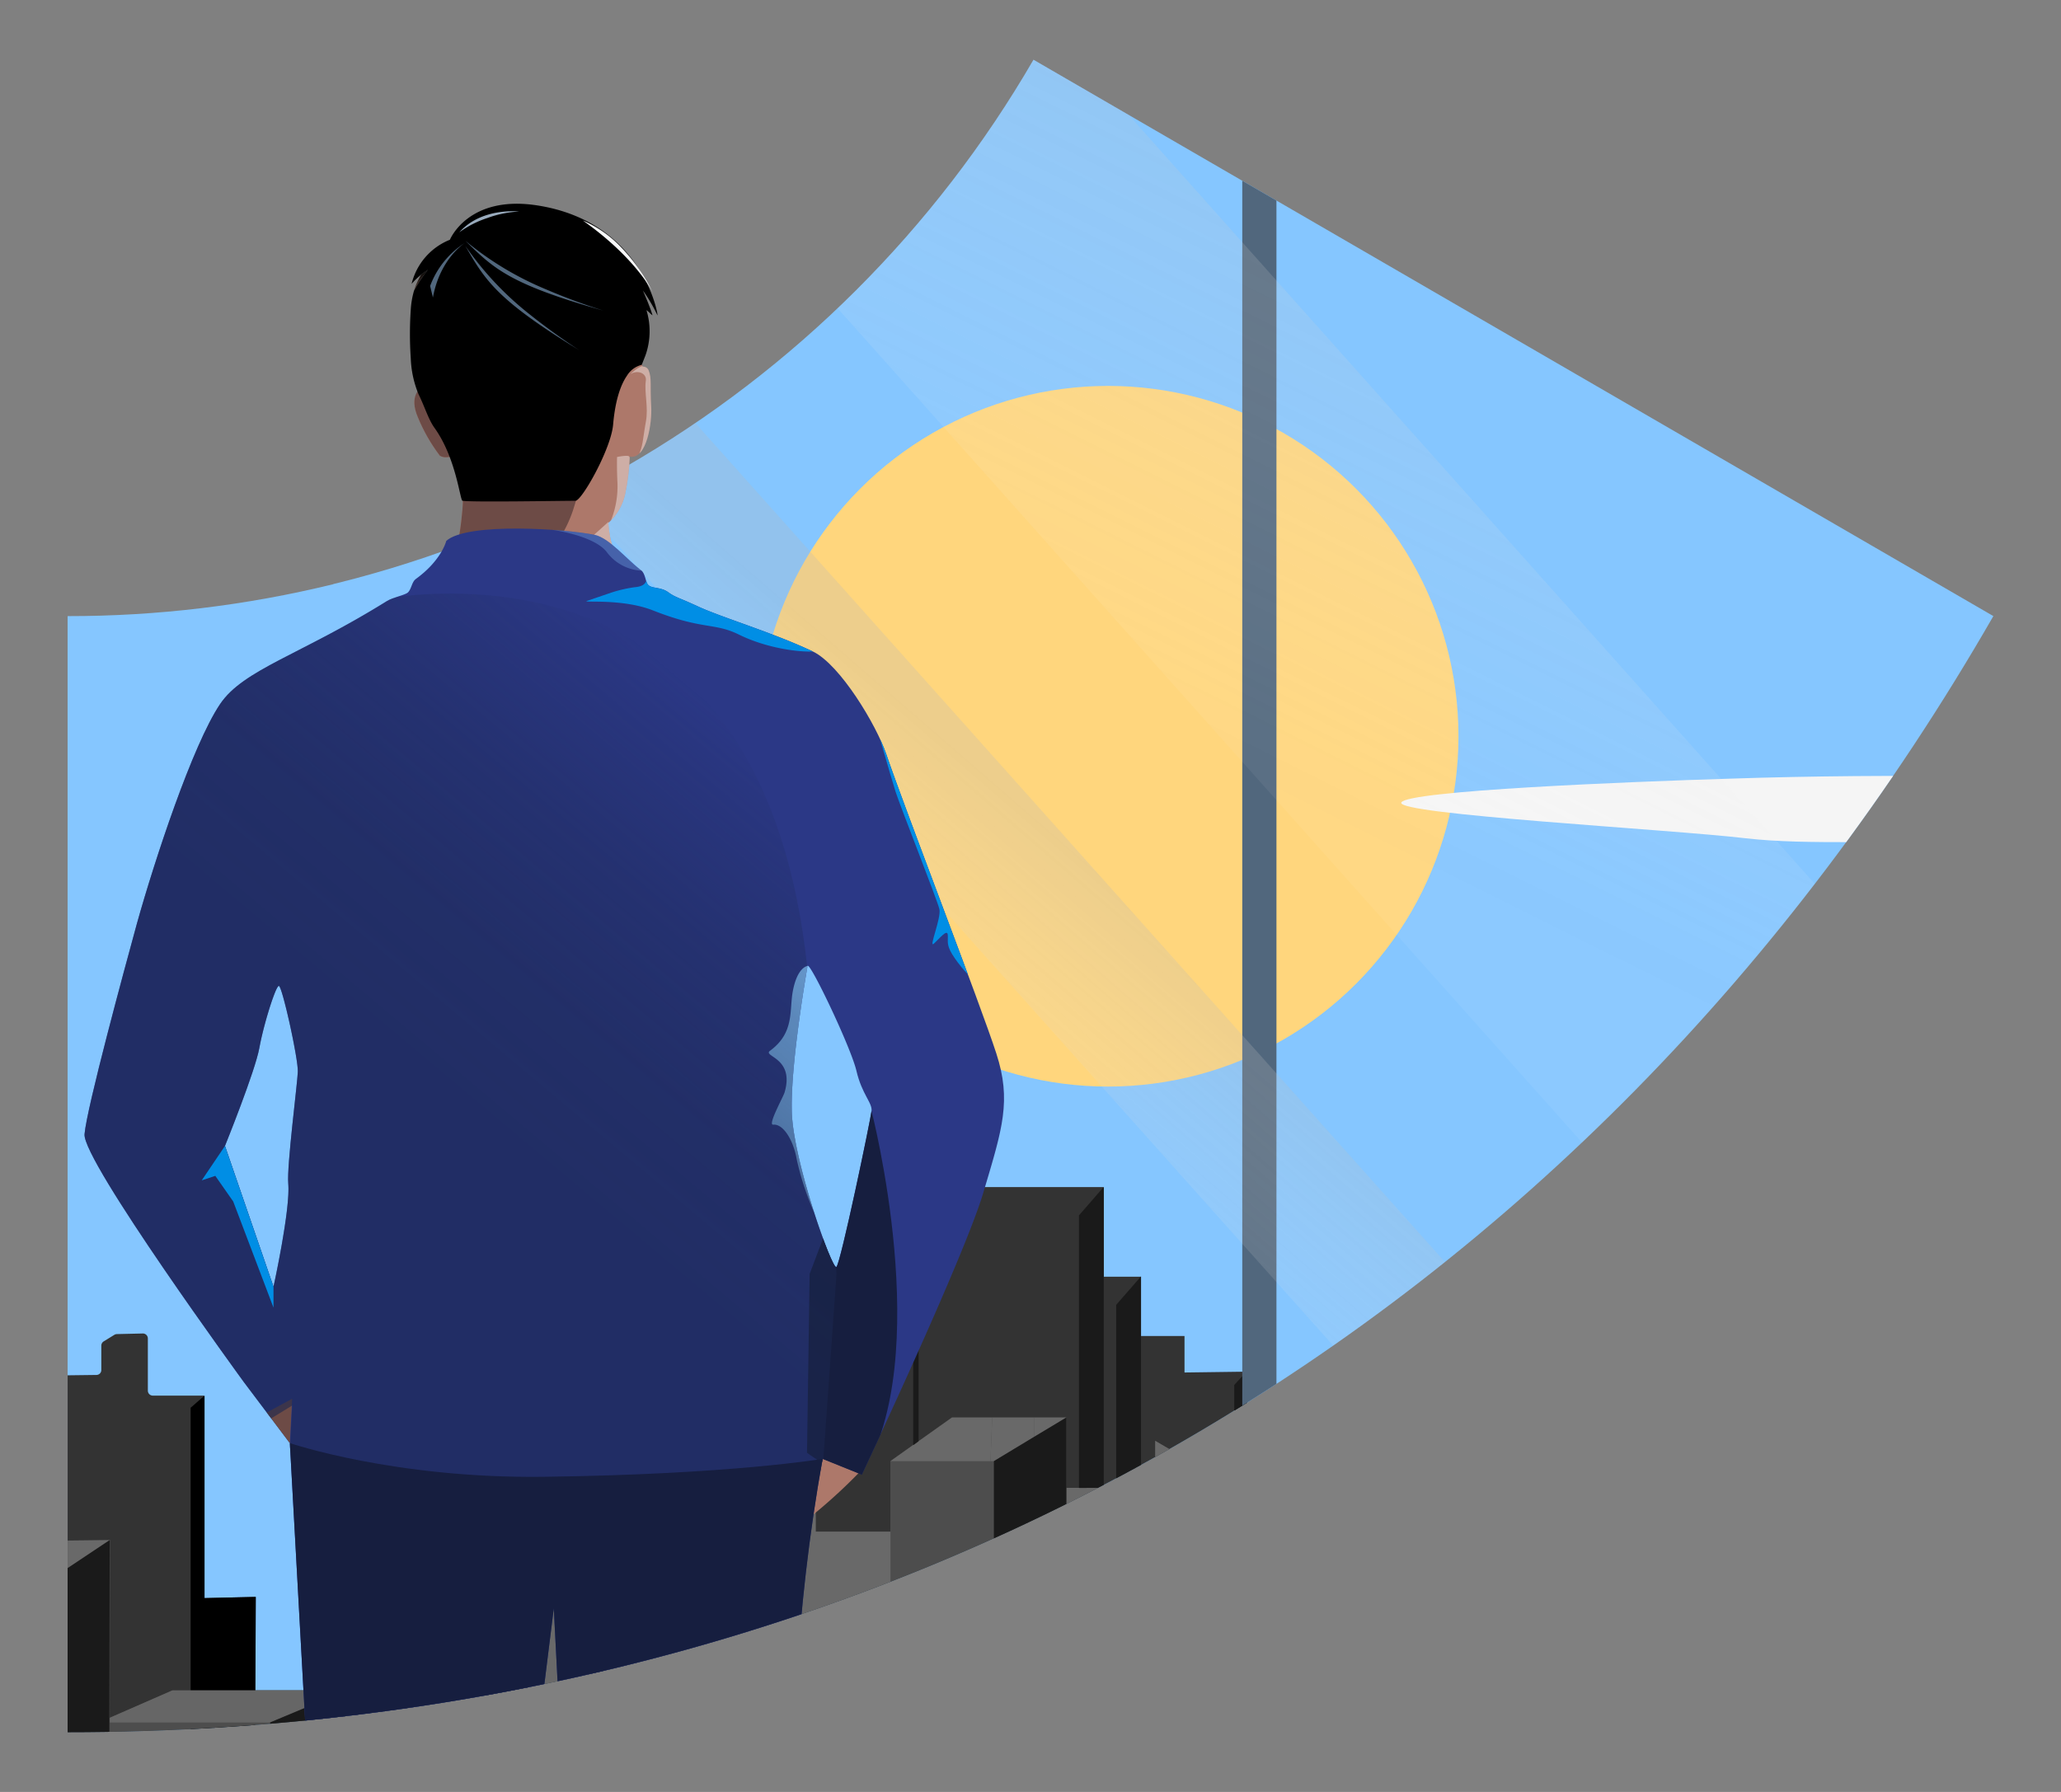
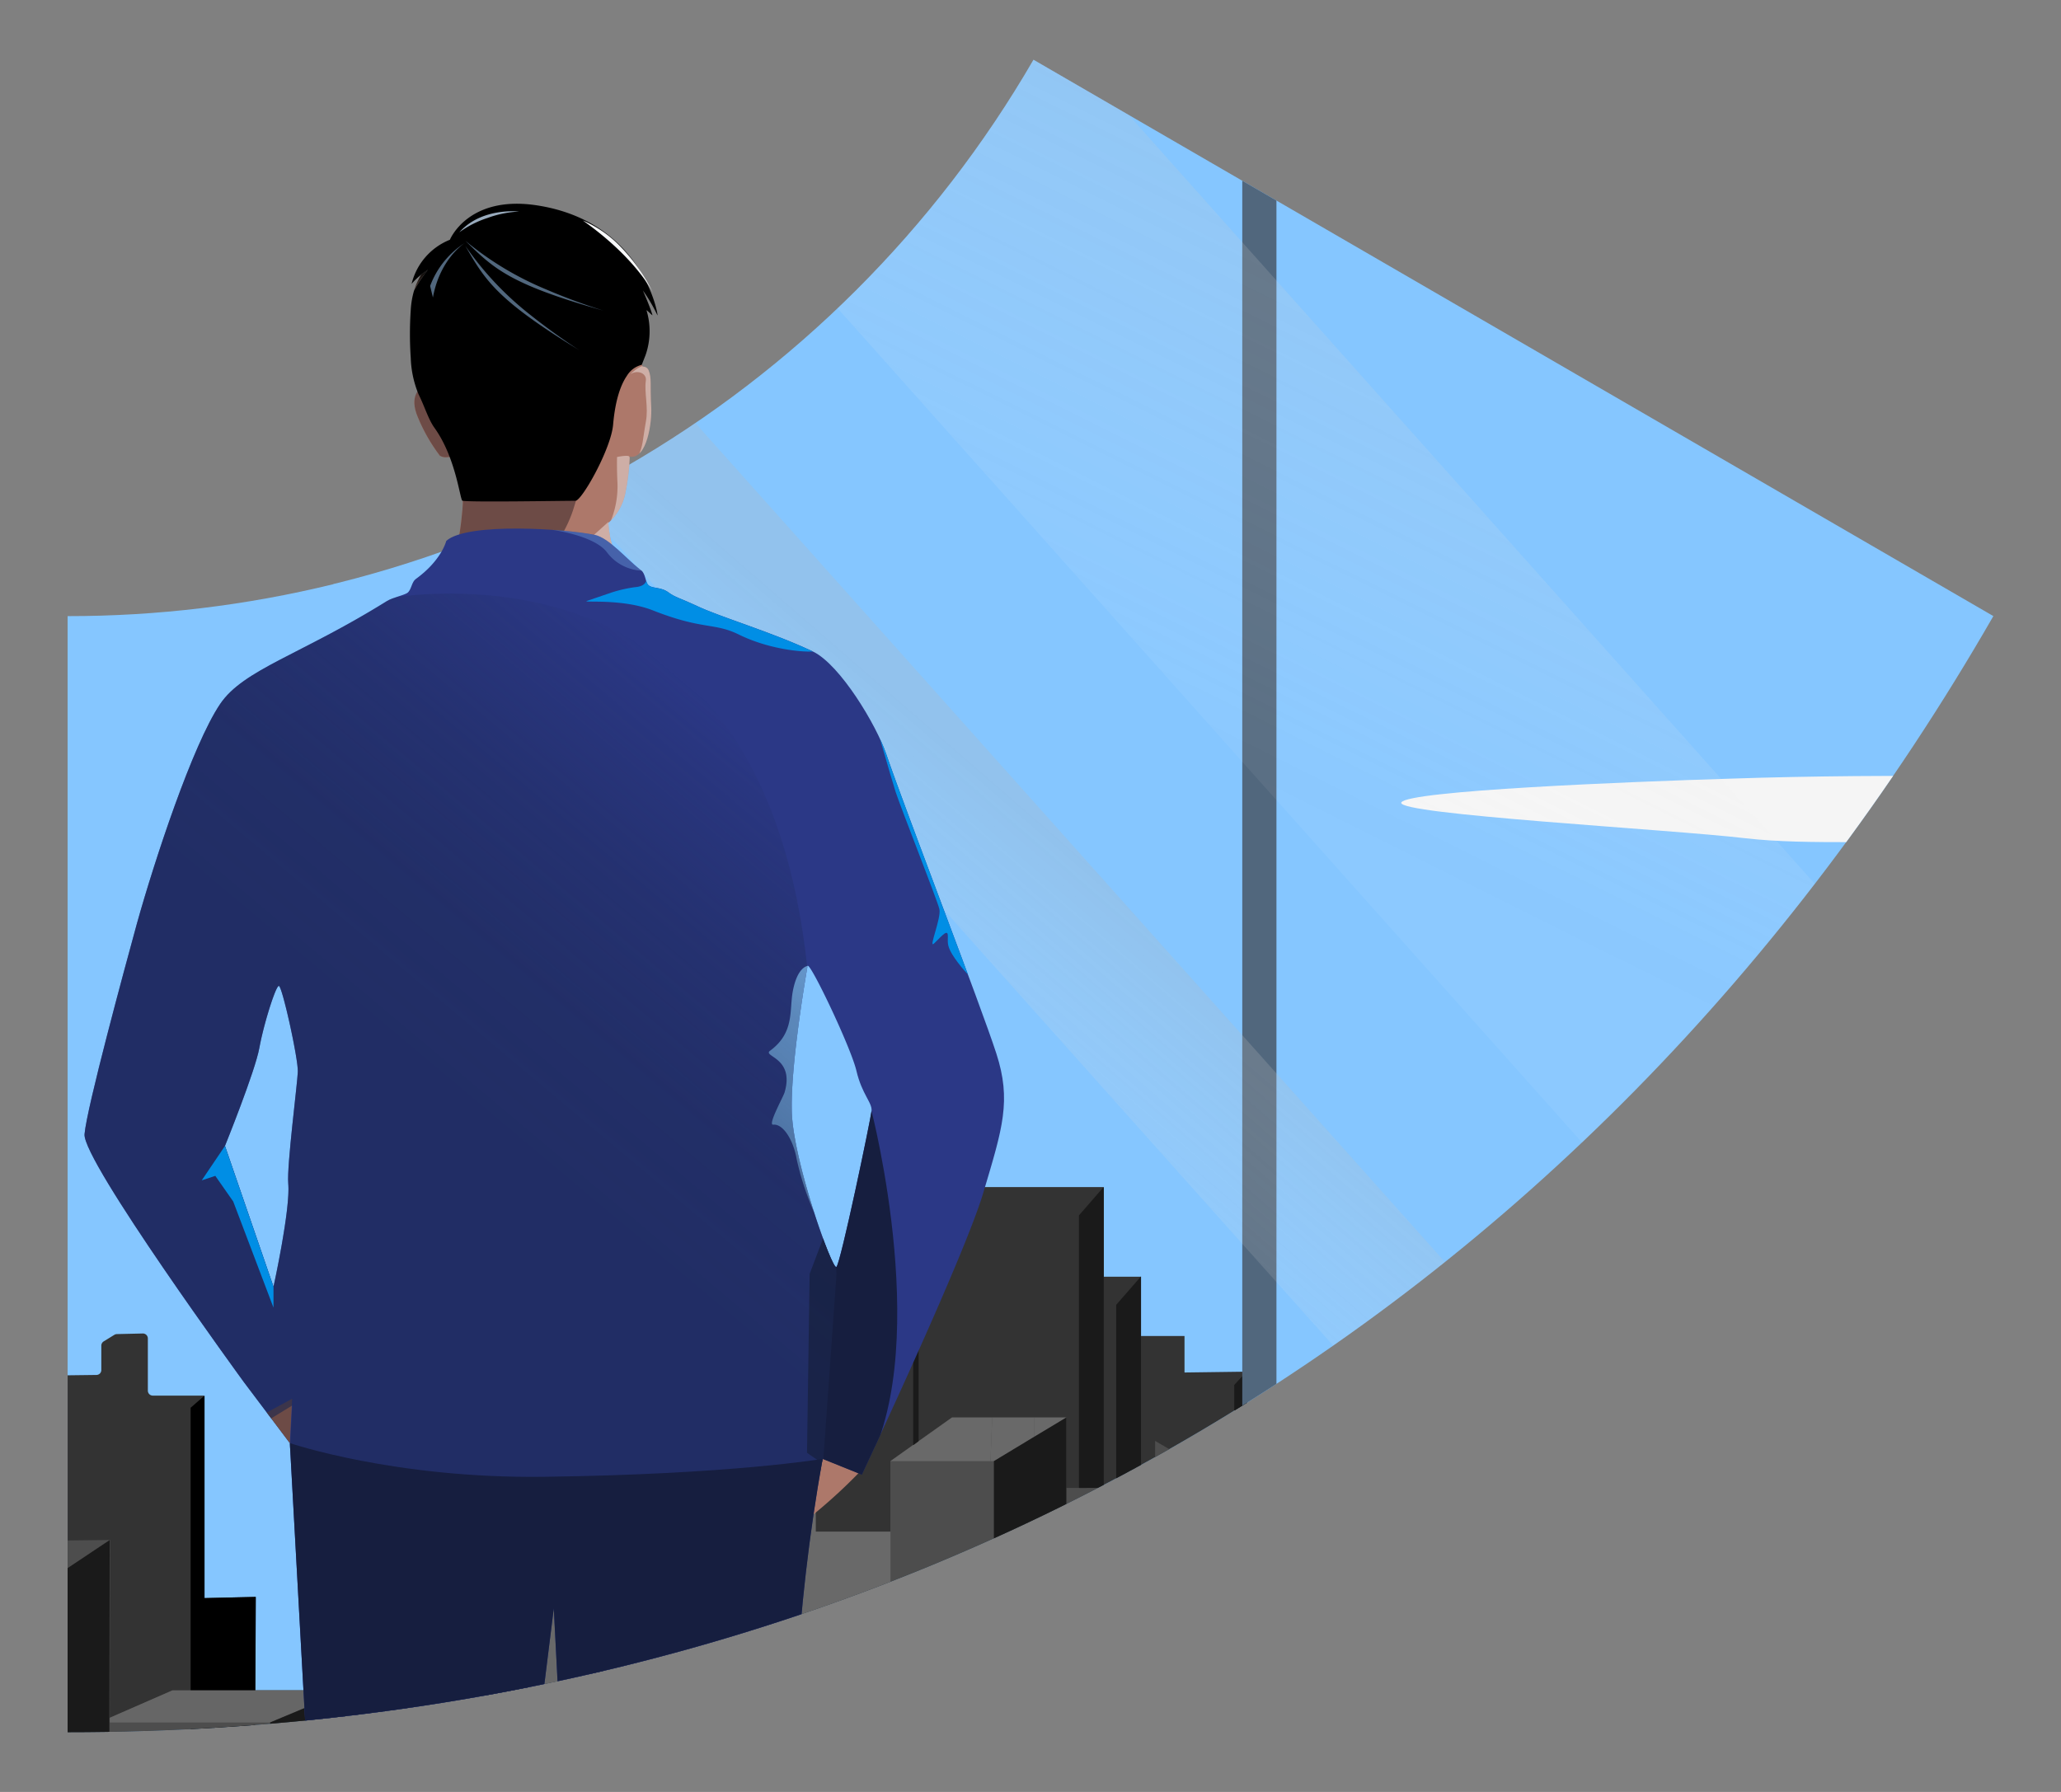
<svg xmlns="http://www.w3.org/2000/svg" xmlns:xlink="http://www.w3.org/1999/xlink" width="345" height="300" viewBox="0 0 345 300">
  <rect x="0" y="0" width="345" height="300" fill="#808080" stroke="none" />
  <defs>
    <clipPath id="f8b6866c-6c2d-440d-811f-082c2f448fef">
      <path d="M333.69,103.15C265.22,222.19,148.23,290,11.31,290V103.15a186.58,186.58,0,0,0,44.5-5.35A50.06,50.06,0,1,1,138.66,53,186.79,186.79,0,0,0,173,10Z" fill="none" />
    </clipPath>
    <clipPath id="b47005ff-af9b-42d7-b1fe-e4ff2c4c7a89">
-       <path d="M173,10l160.68,93.14C265.23,222.19,148.23,290,11.32,290V103.14A186.77,186.77,0,0,0,173,10Z" fill="none" />
+       <path d="M173,10l160.68,93.14C265.23,222.19,148.23,290,11.32,290V103.14A186.77,186.77,0,0,0,173,10" fill="none" />
    </clipPath>
    <linearGradient id="b853857c-48e7-4308-927e-6e60d03cb77f" x1="3184.25" y1="3539.56" x2="3243.44" y2="3367.68" gradientTransform="matrix(0.94, -0.75, 1.05, 0.67, -6415.83, 200.89)" gradientUnits="userSpaceOnUse">
      <stop offset="0" stop-color="#fff" stop-opacity="0.2" />
      <stop offset="0.4" stop-color="#fdfdfd" stop-opacity="0.23" />
      <stop offset="1" stop-color="#b6b6b6" />
    </linearGradient>
    <linearGradient id="ad6cbee4-1772-4687-89ff-d3fb606fd520" x1="2456.71" y1="7516.96" x2="2515.9" y2="7345.07" gradientTransform="matrix(1.17, -0.3, 1.31, 0.27, -12438.27, -1060.06)" xlink:href="#b853857c-48e7-4308-927e-6e60d03cb77f" />
    <clipPath id="ef3957bd-b661-40b0-afc7-181601929148">
      <path d="M76,92.77c.83-1.8,1.21-5.21,1.4-7.36.23-2.59.22-6.64-1.94-8.88-.15-.15-1,.29-1.83-.24a28.49,28.49,0,0,1-3.68-6.44c-1.57-3.64.5-4.88.5-4.88l-.31-4.51h37.1l.34.92a1,1,0,0,1,1,.63c.55,1.39.21,2.31.43,6.1.15,2.5-.69,8.84-3.59,8.35a37.15,37.15,0,0,1-.77,6.25,9.1,9.1,0,0,1-2.81,4.84A17.58,17.58,0,0,0,108.14,100C113.56,104.67,75.27,94.26,76,92.77Z" fill="none" />
    </clipPath>
    <clipPath id="a5f16c92-df7e-4547-a792-ed0120e5ab7b">
      <path d="M166.78,176.37c-2.54-7.88-15.17-40.6-18.42-50.1-1.65-4.86-7.71-15-12.29-17.2-7-3.31-15.42-5.72-19.53-7.68C114,100.2,113,100,111.93,99.2c-1.32-1-2.77-.6-3.42-1.27-.47-.48-.47-1.9-1.16-2.43-2.52-1.92-5.33-5.39-7.76-5.94-4.63-1-21.4-2.18-24.89,1,0,0-.75,3.23-5.12,6.39-.64.47-.7,1.65-1.28,2.22-.43.44-2.56.85-3.52,1.45-14.58,9.08-24,11.44-27.93,17.24-4.62,6.84-11,26.25-13.93,36.75-2.11,7.7-8.39,30.83-8.77,35.27S40.83,231.4,40.83,231.4l7.69,10.21,3.37,61.27,36.56.65,4.25-34.24,1.77,34.21,37.64,1.14s1-18.78,1.19-22.39a310.15,310.15,0,0,1,4.4-38l6.57,2.65s17.07-36.26,20.32-47.15S169.33,184.25,166.78,176.37ZM48.25,198.11c.4,4.29-2.47,17.32-2.47,17.32l-8.12-23.58s5.05-12.5,5.75-16.39,2.71-10.32,3.26-10.4,3.26,12.19,3.18,14.36S48,195.14,48.25,198.11Zm91.74,14c-.69.47-7.22-17.7-7.45-26s2.64-24.38,2.64-24.38c.31-.93,7.25,13.58,8.18,17.54s2.66,5.33,2.53,6.7S140.69,211.65,140,212.11Z" fill="none" />
    </clipPath>
    <linearGradient id="bda58124-41af-42ac-a529-8bd6fdcfe35d" x1="37.34" y1="236.05" x2="129.58" y2="126.12" gradientUnits="userSpaceOnUse">
      <stop offset="0.46" stop-color="#1b274f" stop-opacity="0.6" />
      <stop offset="0.62" stop-color="#1b274f" stop-opacity="0.55" />
      <stop offset="0.78" stop-color="#1b274f" stop-opacity="0.39" />
      <stop offset="0.94" stop-color="#1b274f" stop-opacity="0.13" />
      <stop offset="1" stop-color="#1b274f" stop-opacity="0" />
    </linearGradient>
    <linearGradient id="ad1dc397-8817-488f-a941-879b8a9e27d8" x1="70.46" y1="48.69" x2="70.46" y2="45.21" gradientUnits="userSpaceOnUse">
      <stop offset="0" stop-color="#574138" />
      <stop offset="1" />
    </linearGradient>
  </defs>
  <g style="isolation:isolate">
    <g id="f44ddc93-0a82-4a6d-895f-611a50af2b33" data-name="Layer 1">
      <g clip-path="url(#f8b6866c-6c2d-440d-811f-082c2f448fef)">
        <g clip-path="url(#b47005ff-af9b-42d7-b1fe-e4ff2c4c7a89)">
          <rect x="-67.39" y="-28.93" width="414.55" height="414.55" fill="#85c6ff" />
-           <circle id="bb818c13-9567-4176-9f55-4b362ecd2c6d" data-name="sun" cx="185.49" cy="123.26" r="58.65" fill="#ffd67d" />
          <g id="be7d3f98-9568-4fad-bc7b-c34f5835c057" data-name="background">
            <path id="aeca426f-d3c4-4b53-ace4-655799b68127" data-name="background blue" d="M-33.77,229.3a.85.85,0,0,1,0-.22l1.28-4.07a.83.83,0,0,1,.79-.59l35.72.26a.82.82,0,0,1,.82.82l0,4.83,11.31-.14a.82.82,0,0,0,.81-.83v-4.08a.84.84,0,0,1,.4-.71l1.77-1.09a.9.9,0,0,1,.42-.13l4.35-.1a.83.83,0,0,1,.85.83v8.74a.83.83,0,0,0,.82.83h8.61v33.9l8.59-.2L42.74,283H52V263.48l7.36-6.05L85.62,260V241.37H103.4v8.17h11V223.75l6.14-4.23h11.78l.41-4,4.49-2.33H154V201l3.92-2.26h26.76v.1l.09-.1v15H191v9.93h7.28v6.11l10.44-.14v7.55a1.13,1.13,0,0,0,1.09,1.13l16.51.49a1.12,1.12,0,0,0,1.16-1.12v-8.41a1.12,1.12,0,0,1,1.12-1.12l42-.05a1.13,1.13,0,0,1,1.12,1.13v8h12.22a1.3,1.3,0,0,0,1.3-1.3v-22a1.29,1.29,0,0,1,1.29-1.29H327.6a1.3,1.3,0,0,1,1.3,1.29v4a1.29,1.29,0,0,0,1.29,1.3h2.32a1.3,1.3,0,0,1,1.3,1.29v4.93a1.3,1.3,0,0,0,1.29,1.3h8.46a1.29,1.29,0,0,1,1.29,1.29v5.48h16.39V220.74a.51.51,0,0,1,.52-.5l.62,0V351.55a1.11,1.11,0,0,1,0,.19,4.34,4.34,0,0,1-.08.8,6.17,6.17,0,0,1-1.57,3.25,6.06,6.06,0,0,1-.89.79,6.18,6.18,0,0,1-3.7,1.23H-30.18a4.32,4.32,0,0,1-2.48-.78,4.34,4.34,0,0,1-1.87-3.57Z" fill="#333" />
            <polygon points="344.85 238.24 361.12 249.74 361.12 233.47 344.85 233.47 344.85 238.24" />
            <polygon points="42.44 330.96 31.91 330.96 31.91 235.68 34.24 233.65 34.24 267.55 42.83 267.35 42.44 330.96" />
          </g>
          <g id="ede44965-1fb0-4054-81c0-683d7971083b" data-name="midground blue">
            <path d="M-34.5,289.57h1.84c0-.63,0-6.33,0-6.82,0-2.55,0-15.65,0-18.49A1.5,1.5,0,0,1-32,263l6.59-4.49a1.43,1.43,0,0,1,.82-.26L2.84,258l15.58-.18-.05,29.79L28.86,283H52V263.48l7.36-6.05L85.62,260V241.37H103.4v8.17h14V239l2.78-1.47h11.94v12h4.41v6.91h12.51V244.62l3.81-2.71c1.54-1.06,5.08-3.61,6.5-4.6h19.14V249.1s14.87,0,14.87,0v-7.87l21.54,12.59h8.51l10.33-8.73,35.77-.11h2.19l3.78,0v29.26l12.94,0a.7.7,0,0,0,.71-.7v-7.94a.7.7,0,0,1,.7-.7H310a.7.7,0,0,1,.7.7c-.09-1.45.06-5.36,0-6.84h51.68v5c0,21.46,0,43.05,0,64.51,0,4.23,0,9,0,13.23,0,2,0,5,0,7v3.06a1.11,1.11,0,0,1,0,.19,6.29,6.29,0,0,1-6.24,6.07c-21,0-58.15,0-78.94,0H-30.18a4.32,4.32,0,0,1-2.48-.78,4.34,4.34,0,0,1-1.87-3.57V334.29C-34.59,332-34.52,293.09-34.5,289.57Z" fill="#4d4d4d" />
          </g>
          <g id="ed067968-de4d-4085-aef5-33a23956eb9a" data-name="foreground shade 02">
            <path d="M57.28,263.48H52l7.36-6.05L85.62,260l3,.29-.19.08L81,263.48H57.28Z" fill="#666" />
            <path d="M18.37,287.58,28.86,283H58c-.07,0-.27.1-.34.14L52,285.52l-6.8,2.85H18.37Z" fill="#666" />
            <polygon points="362.38 258.75 362.38 263.57 352.61 263.57 344.85 263.2 310.7 261.54 310.7 258.75 344.85 258.75 362.38 258.75" fill="#666" />
            <polygon points="312.93 264.3 310.7 269.3 310.7 357.81 352.61 357.81 352.61 271.33 350.3 266.16 312.93 264.3" fill="#666" />
          </g>
          <g id="a5d50a79-03a2-4766-bb22-e0e61ccb61ce" data-name="foreground shade 01">
            <polygon points="166.38 244.62 165.8 244.62 166.09 237.31 173.15 237.31 173.15 240.53 166.38 244.62" fill="#696969" />
            <polygon points="173.15 240.53 173.15 237.31 178.51 237.31 173.15 240.53" fill="#696969" />
-             <polygon points="178.51 249.09 184.76 249.09 193.38 249.09 193.38 241.22 214.92 253.81 214.92 255.7 222.28 255.7 222.28 317.34 213.84 317.34 210.78 317.97 206.01 318.96 206.01 311.23 178.48 311.23 178.51 249.09" fill="#696969" />
            <polygon points="149.06 244.62 149.06 244.62 152.87 241.91 152.87 241.94 153.77 241.28 153.99 241.13 159.37 237.31 166.09 237.31 165.8 244.62 153.99 244.62 149.06 244.62" fill="#696969" />
            <path d="M103.4,241.37H85.62V260l3,.29-.19.08-.08,84.9,0,12.55h23.15V277.29H151.1l9.54-5.54-11.58-.33v-15H136.55v-6.91h-4.41v-12H120.2L117.42,239v10.55h-14Zm-.2.23,0,13.64-.05,11.61h-2v27.5L99,303V245.69Z" fill="#696969" />
-             <path d="M-32,263l6.59-4.49a1.43,1.43,0,0,1,.82-.26L2.84,258l2.18,0,13.4-.15-8,5.34v15.65h-43.1V264.26A1.5,1.5,0,0,1-32,263Z" fill="#696969" />
-             <polygon points="10.44 317.65 -32.66 317.65 -32.66 289.57 -32.66 283.75 10.44 283.75 10.44 317.65" fill="#696969" />
-             <rect x="-32.66" y="279.77" width="43.1" height="2.98" fill="#696969" />
          </g>
          <g id="b58ba94b-2f4c-474e-b2bb-161dea5e3649" data-name="foreground dark">
            <polygon points="85.62 261.55 88.66 260.28 88.39 345.26 88.37 357.81 85.62 357.81 80.99 357.81 80.99 263.48 85.62 261.55" fill="#1a1a1a" />
            <rect x="67.56" y="263.48" width="0.59" height="94.33" fill="#1a1a1a" />
            <rect x="65.5" y="263.48" width="0.59" height="94.33" fill="#1a1a1a" />
            <rect x="63.45" y="263.48" width="0.59" height="94.33" fill="#1a1a1a" />
            <rect x="61.39" y="263.48" width="0.59" height="94.33" fill="#1a1a1a" />
            <rect x="59.34" y="263.48" width="0.59" height="94.33" fill="#1a1a1a" />
            <polygon points="57.28 283.03 57.28 263.48 57.88 263.48 57.88 283.03 57.67 283.03 57.28 283.03" fill="#1a1a1a" />
            <rect x="55.23" y="263.48" width="0.59" height="19.54" fill="#1a1a1a" />
            <rect x="53.18" y="263.48" width="0.59" height="19.54" fill="#1a1a1a" />
            <polygon points="52.02 285.52 53.18 285.04 53.77 284.8 55.23 284.19 55.82 283.94 57.28 283.33 57.67 283.17 58.01 283.03 58.01 357.81 57.52 357.81 57.28 357.81 55.82 357.81 55.23 357.81 54.04 357.81 53.77 357.81 53.18 357.81 52.02 357.81 45.22 357.81 45.22 288.37 52.02 285.52" fill="#1a1a1a" />
            <rect x="39.09" y="292.15" width="3.35" height="1.53" fill="#1a1a1a" />
            <polygon points="37.57 292.15 37.57 293.68 34.24 293.68 34.23 293.68 34.23 292.15 34.24 292.15 37.57 292.15" fill="#1a1a1a" />
            <polygon points="32.7 292.15 32.7 293.68 31.91 293.68 29.36 293.68 29.36 292.15 31.91 292.15 32.7 292.15" fill="#1a1a1a" />
            <rect x="24.49" y="292.15" width="3.35" height="1.53" fill="#1a1a1a" />
            <rect x="19.62" y="292.15" width="3.35" height="1.53" fill="#1a1a1a" />
            <rect x="39.09" y="294.94" width="3.35" height="1.53" fill="#1a1a1a" />
            <polygon points="37.57 294.94 37.57 296.46 34.24 296.46 34.23 296.46 34.23 294.94 34.24 294.94 37.57 294.94" fill="#1a1a1a" />
            <polygon points="32.7 294.94 32.7 296.46 31.91 296.46 29.36 296.46 29.36 294.94 31.91 294.94 32.7 294.94" fill="#1a1a1a" />
            <rect x="24.49" y="294.94" width="3.35" height="1.53" fill="#1a1a1a" />
            <rect x="19.62" y="294.94" width="3.35" height="1.53" fill="#1a1a1a" />
            <rect x="39.09" y="299.81" width="3.35" height="1.53" fill="#1a1a1a" />
            <polygon points="37.57 299.81 37.57 301.33 34.24 301.33 34.23 301.33 34.23 299.81 34.24 299.81 37.57 299.81" fill="#1a1a1a" />
            <polygon points="32.7 299.81 32.7 301.33 31.91 301.33 29.36 301.33 29.36 299.81 31.91 299.81 32.7 299.81" fill="#1a1a1a" />
            <rect x="24.49" y="299.81" width="3.35" height="1.53" fill="#1a1a1a" />
            <rect x="19.62" y="299.81" width="3.35" height="1.53" fill="#1a1a1a" />
            <polygon points="193.93 277.14 193.93 293.89 191 309.43 191 254.45 193.38 250.1 193.96 249.09 193.93 277.14" fill="#1a1a1a" />
            <path d="M-34.53,289.57v63.89A4.34,4.34,0,0,0-32.66,357a4.32,4.32,0,0,0,2.48.78H18.26l0-30.7V323l.05-34.59v-.79l.05-29.79-8,5.34v15.65h-43.1v1h43.1v3h-43.1v1h43.1v33.9h-43.1V289.57h-1.87Zm1.87,37.07v-8h43.1v14h-43.1Z" fill="#1a1a1a" />
            <path d="M166.41,308.29H118.58l2.69-6.16h1.3c6.61,0,19.92,0,26.49,0h2c0-5.71,0-19.24,0-24.84,2.38-1.36,10.78-6.28,13.05-7.58l.66-.38.27-.16v33h1.33l0-44.34V244.62l6.77-4.09,5.36-3.22V311c6.26-.74,18.76-.17,22.65.2H178.48l-3.22,3.36c-.1,0,.19,43.43-.1,43.23H118.58v-1h4c13,0,30.84,0,43.87,0h6v-2.65H151.1c-7.11,0-21.43,0-28.53,0h-4v-1.19h53.89v-2.65H118.58V349.1h4c7.1,0,21.42,0,28.53,0h21.37v-2.65H118.58v-1.19h53.89v-2.65H151.1c-9,0-23.56,0-32.52,0v-1.2h53.89v-2.65H118.58v-1.19h53.89v-2.65H118.58v-1.19h53.89v-2.65H118.58v-1.19h53.89v-2.65H118.58V326h53.89v-2.65H118.58V322.2h53.89v-2.65H118.58v-1.19H151.1c4.92,0,16.56,0,21.37,0v-2.65H118.58v-1.19h53.89v-2.65c-1.05,0-6.49,0-7.39,0h-46.5v-1.19h53.89v-2.39Z" fill="#1a1a1a" />
            <path d="M187.82,322.73l11.58-2.4v-5.75l6.61-3.36V319l4.77-1V281.7l2.94-4.48-.08,40.16.19,0h21.53a9.18,9.18,0,0,1,1.17.07l24.41,3,.47.06a.51.51,0,0,1,.45.51l-.14,9.52a.43.43,0,0,0,.44.45l2.51,0v-75a.59.59,0,0,0-.59-.58H222.73a.44.44,0,0,0-.45.44v-.93l1.15-1,10.33-8.73,35.77-.11h2.19l3.78,0v44.29l4.34-2.21V330l7-4.59H310.7v.05l41.91,2h9.77v.79h-9.77l-41.91-2v3.25l41.91,2h9.77v.79h-9.77l-41.91-2v1.44H277.18v26.1H182.56V330.89h5.26Z" fill="#1a1a1a" />
            <polygon points="103.15 255.24 103.1 266.85 101.11 266.85 101.11 294.35 99.01 303.04 99.01 255.24 99.01 245.69 103.2 241.6 103.15 255.24" fill="#1a1a1a" />
            <polygon points="352.61 300.14 310.7 298.11 310.7 297.32 352.61 299.35 352.61 299.35 362.38 299.35 362.38 300.14 352.61 300.14 352.61 300.14" fill="#1a1a1a" />
            <polygon points="352.61 296.17 336.34 295.38 310.7 294.14 310.7 293.34 344.48 294.98 352.61 295.37 352.61 295.37 362.38 295.37 362.38 296.17 352.61 296.17 352.61 296.17" fill="#1a1a1a" />
            <polygon points="352.61 292.19 344.85 291.81 310.7 290.16 310.7 289.37 344.85 291.02 352.61 291.4 352.61 291.4 362.38 291.4 362.38 292.19 352.61 292.19 352.61 292.19" fill="#1a1a1a" />
            <polygon points="352.61 288.02 344.85 287.64 310.7 285.99 310.7 285.2 344.85 286.85 352.61 287.22 352.61 287.22 362.38 287.22 362.38 288.02 352.61 288.02 352.61 288.02" fill="#1a1a1a" />
            <polygon points="352.61 283.85 344.85 283.47 310.7 281.82 310.7 281.02 344.85 282.68 352.61 283.05 352.61 283.05 362.38 283.05 362.38 283.85 352.61 283.85 352.61 283.85" fill="#1a1a1a" />
            <polygon points="352.61 279.67 344.85 279.3 310.7 277.65 310.7 276.85 344.85 278.5 352.61 278.88 352.61 278.88 362.38 278.88 362.38 279.67 352.61 279.67 352.61 279.67" fill="#1a1a1a" />
            <polygon points="352.61 275.5 344.85 275.13 310.7 273.47 310.7 272.68 344.85 274.33 352.61 274.71 352.61 274.71 362.38 274.71 362.38 275.5 352.61 275.5 352.61 275.5" fill="#1a1a1a" />
            <path d="M352.61,271.33h9.77v-.8h-8V266h8v-2.39h-9.77l-7.76-.37-34.15-1.66v7.76L344.85,271l7.76.38Zm-2.32-.91-5.44-.26-31.92-1.55V264.3l31.92,1.59,5.44.27Z" fill="#1a1a1a" />
            <polygon points="186.84 233.56 186.84 229.77 186.84 218.46 191 213.69 191 223.63 191 229.75 191 233.56 191 238.57 191 249.09 186.84 249.09 186.84 233.56" fill="#1a1a1a" />
            <polygon points="152.87 241.94 152.87 241.91 152.87 228.2 152.87 219.52 152.87 214.05 153.77 213.15 153.77 219.52 153.77 228.2 153.77 241.28 153.77 241.28 152.87 241.94" fill="#1a1a1a" />
            <path d="M206.64,231.86l1.73-1.89a1,1,0,0,1,.35.52v19.7L206.64,249Z" fill="#1a1a1a" />
            <polygon points="131.88 223.99 132.34 219.52 132.75 215.48 132.75 219.52 132.75 228.2 132.75 235.85 131.88 235.85 131.88 223.99" fill="#1a1a1a" />
            <polygon points="180.61 249.11 180.61 229.79 180.61 203.48 184.67 198.81 184.76 198.71 184.76 213.69 184.76 229.77 184.76 233.56 184.76 249.09 180.61 249.11" fill="#1a1a1a" />
            <polygon points="206.64 277.12 208.72 277.12 208.72 229.59 206.64 231.87 206.64 277.12" fill="#1a1a1a" />
          </g>
          <rect x="207.95" y="-44.03" width="5.72" height="388.05" fill="#51677d" />
          <path id="a58ed947-8187-4f8a-99a9-3438842115cf" data-name="cloud" d="M234.57,134.35c-1,2,44.8,4.48,57.74,6,10.41,1.2,23.78.18,39.49,1V129.87c-15,0-27.76,0-42.48.5C272.9,130.87,235.57,132.36,234.57,134.35Z" fill="#f5f5f5" />
          <rect x="34.65" y="72.72" width="378.01" height="57.91" transform="translate(150.64 -132.91) rotate(48.26)" opacity="0.25" fill="url(#b853857c-48e7-4308-927e-6e60d03cb77f)" style="mix-blend-mode:overlay" />
          <rect x="-40.44" y="163.58" width="471.16" height="23.14" transform="matrix(0.67, 0.75, -0.75, 0.67, 195.94, -87.07)" opacity="0.25" fill="url(#ad6cbee4-1772-4687-89ff-d3fb606fd520)" style="mix-blend-mode:overlay" />
        </g>
        <path id="b92322d8-fdfd-402d-9615-89718555b443" data-name="hand" d="M144.74,245.56a90.21,90.21,0,0,1-11.89,10.57c-1.66,1.26-6.61-5.47-6.61-5.47l8.85-7.44C134.63,240.92,138.25,241.06,144.74,245.56Z" fill="#ad786a" />
        <g clip-path="url(#ef3957bd-b661-40b0-afc7-181601929148)">
          <path d="M76,92.77c.83-1.8,1.21-5.21,1.4-7.36.23-2.59.22-6.64-1.94-8.88-.15-.15-1,.29-1.83-.24a12.13,12.13,0,0,1-5-5.46c-1.57-3.65,1.51-4.77,1.51-4.77v-5.6h37.1l.34.92a1,1,0,0,1,1,.63c.55,1.39.21,2.31.43,6.1.15,2.5-.69,8.84-3.59,8.35a37.15,37.15,0,0,1-.77,6.25,9.1,9.1,0,0,1-2.81,4.84A17.58,17.58,0,0,0,108.14,100C113.56,104.67,75.27,94.26,76,92.77Z" fill="#ad786a" />
          <path d="M107.73,61.25c-.61-.06-2.49,1.54-2.1,1.32,1.25-.69,2.64,0,2.48,1.15-.29,2,.47,4.47,0,6.9-.54,3-.44,4.07-1.33,5.85-.26.52,2.17-.68,2.9-3.91C110.51,69.05,110.09,61.47,107.73,61.25Z" fill="#fff" opacity="0.4" />
          <path d="M105.35,76.46c-.11-.36-2.06.05-2.06.05s-.06,1.69.07,4.35a15.34,15.34,0,0,1-1.27,6.7A10.21,10.21,0,0,0,105.35,76.46Z" fill="#fff" opacity="0.4" />
          <polyline points="101.84 87.38 101.84 87.38 96.69 92.01 105.54 95.2 101.84 87.38" fill="#fff" opacity="0.4" />
          <path d="M85.23,98.3c-4.56,3-21.37,4.73-21.37,4.73V55.55s52.81-.48,43.33,4.91C90.29,70.07,105.47,84.92,85.23,98.3Z" fill="#6d4b46" />
        </g>
        <g clip-path="url(#a5f16c92-df7e-4547-a792-ed0120e5ab7b)">
          <path d="M166.78,176.37c-2.54-7.88-15.17-40.6-18.42-50.1-1.65-4.86-7.71-15-12.29-17.2-7-3.31-15.42-5.72-19.53-7.68C114,100.2,113,100,111.93,99.2c-1.32-1-2.77-.6-3.42-1.27-.47-.48-.47-1.9-1.16-2.43-2.52-1.92-5.33-5.39-7.76-5.94-4.63-1-21.4-2.18-24.89,1,0,0-.75,3.23-5.12,6.39-.64.47-.7,1.65-1.28,2.22-.43.44-2.56.85-3.52,1.45-14.58,9.08-24,11.44-27.93,17.24-4.62,6.84-11,26.25-13.93,36.75-2.11,7.7-8.39,30.83-8.77,35.27S40.83,231.4,40.83,231.4l7.69,10.21,2.78,50.61a125.49,125.49,0,0,0,17.38,6c8.42,2.25,19.89,4.28,19.89,4.28l4.13-33.25,1.77,34.21s11.59,1.36,18.26,1.6c8,.29,19.38-.46,19.38-.46s1-18.78,1.19-22.39a310.15,310.15,0,0,1,4.4-38l6.57,2.65s17.07-36.26,20.32-47.15S169.33,184.25,166.78,176.37ZM48.25,198.11c.4,4.29-2.47,17.32-2.47,17.32l-8.12-23.58s5.05-12.5,5.75-16.39,2.71-10.32,3.26-10.4,3.26,12.19,3.18,14.36S48,195.14,48.25,198.11Zm91.74,14c-.69.47-7.22-17.7-7.45-26s2.64-24.38,2.64-24.38c.31-.93,7.25,13.58,8.18,17.54s2.66,5.33,2.53,6.7S140.69,211.65,140,212.11Z" fill="#2b3886" />
          <path d="M92.28,88.68s7.06.89,9.28,3.73a7.66,7.66,0,0,0,7,3.09s-5.43-4.94-9.14-6.39a7.49,7.49,0,0,0-3.88-.38Z" fill="#85c6ff" opacity="0.3" />
          <path d="M98.23,100.61c-.81.34,5.93-.44,11.06,1.58,8.38,3.31,10.27,2,14.44,4.07,6,2.94,13,3.13,13.43,2.59s-28.64-15.66-28.64-15.66l-.35,3.28s.57,1.64-1.86,1.83a22.78,22.78,0,0,0-3.86.87" fill="#008ee5" />
          <path d="M149.91,132.54c.84,2.61,7,18.18,7.34,19.67s-1.86,6.62-.93,5.78,2.24-2.52,2.33-1.49-.28,1.58.74,3.26,3.27,4.29,3.45,3.91,1.68,1,.75-2.23-17.52-41.66-17.52-41.66c.28.37,3,10.15,3.84,12.76" fill="#008ee5" />
          <path d="M135.18,161.72s-1.72.13-2.48,4.3c-.58,3.15.31,6.87-3.78,9.88-1.38,1,4.16,1.1,2.41,7-.25.82-2.87,5.49-1.9,5.39,1.63-.17,3.36,2.48,3.94,5.82a47.08,47.08,0,0,0,3.94,11.05l-2.13-43.43" fill="#85c6ff" />
          <path d="M44.58,236.52c.3.4,3.94,5.09,3.94,5.09l.39-7.44Z" fill="#6d4b46" />
          <path d="M144.27,246.89c-1.32,2.09-9.18-3.67-9.18-3.67l.44-29.95L145.89,186S156.58,227.3,144.27,246.89Z" fill="#161e3f" />
          <path d="M137.7,246.07,87.88,258.63,48.52,242.75l.39-7.44-7.2,4.41L10.38,188l17.95-70.88L59,101.23s68.25-18.5,76.22,61.63c1.25,12.6,4.81,50.39,4.81,50.39Z" fill="url(#bda58124-41af-42ac-a529-8bd6fdcfe35d)" />
          <path d="M137.7,244.24s-15.28,2.6-46.59,3c-25.09.33-42.59-5.64-42.59-5.64l-1.63,65.67H137.7Z" fill="#161e3f" />
          <polygon points="37.66 191.85 33.77 197.61 36.04 196.86 39.04 201.15 45.78 218.92 45.78 212.95 39.86 191.16 37.66 191.85" fill="#008ee5" />
        </g>
        <path d="M70.49,46c.35-.27.73-.55,1.12-.83a27.72,27.72,0,0,0-2.3,3.48A11.42,11.42,0,0,1,70.49,46Z" fill="url(#ad1dc397-8817-488f-a941-879b8a9e27d8)" />
        <path d="M89.81,34.37c-11.47-1.73-14.5,5.77-14.5,5.77a10.66,10.66,0,0,0-6.41,7.39A11.44,11.44,0,0,1,70.49,46c.35-.27.73-.55,1.12-.83a27.72,27.72,0,0,0-2.3,3.48h0a14.27,14.27,0,0,0-.55,3.2,59.47,59.47,0,0,0,0,8.12,17.3,17.3,0,0,0,1.31,6.05c1,2,1.62,4.15,2.64,5.58,3.67,5.1,4.29,12.18,4.71,12.24,1.59.26,16.54,0,18.91,0,1.06,0,5.94-8.64,6.3-12.73.37-4.26,1.32-6.76,2.32-8.21a4,4,0,0,1,2.47-1.82c.17-.41.33-.83.5-1.26l.14-.36a12.13,12.13,0,0,0,.16-7.52c.11,0,.9.84,1,.83-.35-1.27-1.54-4-1.61-4.15a28.06,28.06,0,0,1,2.45,4.18C110.23,52.94,107.69,37.07,89.81,34.37Z" />
        <path d="M76.89,38.89c3.75-4.23,10-3.47,10-3.47a17.73,17.73,0,0,0-5.28,1.07A16.84,16.84,0,0,0,76.89,38.89Z" fill="#99abbd" />
        <path d="M97.57,36.92c9.05,6.4,11.79,12.19,11.79,12.19a30.24,30.24,0,0,0-5.54-7.87A19.35,19.35,0,0,0,97.57,36.92Z" fill="#f7f8f9" />
        <path d="M77.89,40.3C82.56,44.87,85.16,47.55,101,52a101.69,101.69,0,0,1-9.63-3.57A52.6,52.6,0,0,1,77.89,40.3Z" fill="#51677d" />
        <path d="M77.89,41.16C81.16,46.81,83,50.1,97,58.65c0,0-3.94-2.51-8.31-6A52.77,52.77,0,0,1,77.89,41.16Z" fill="#51677d" />
        <path d="M72.47,49.81c1.19-6.6,5.42-9.19,5.42-9.19A14.61,14.61,0,0,0,72,47.88Z" fill="#51677d" />
      </g>
    </g>
  </g>
</svg>